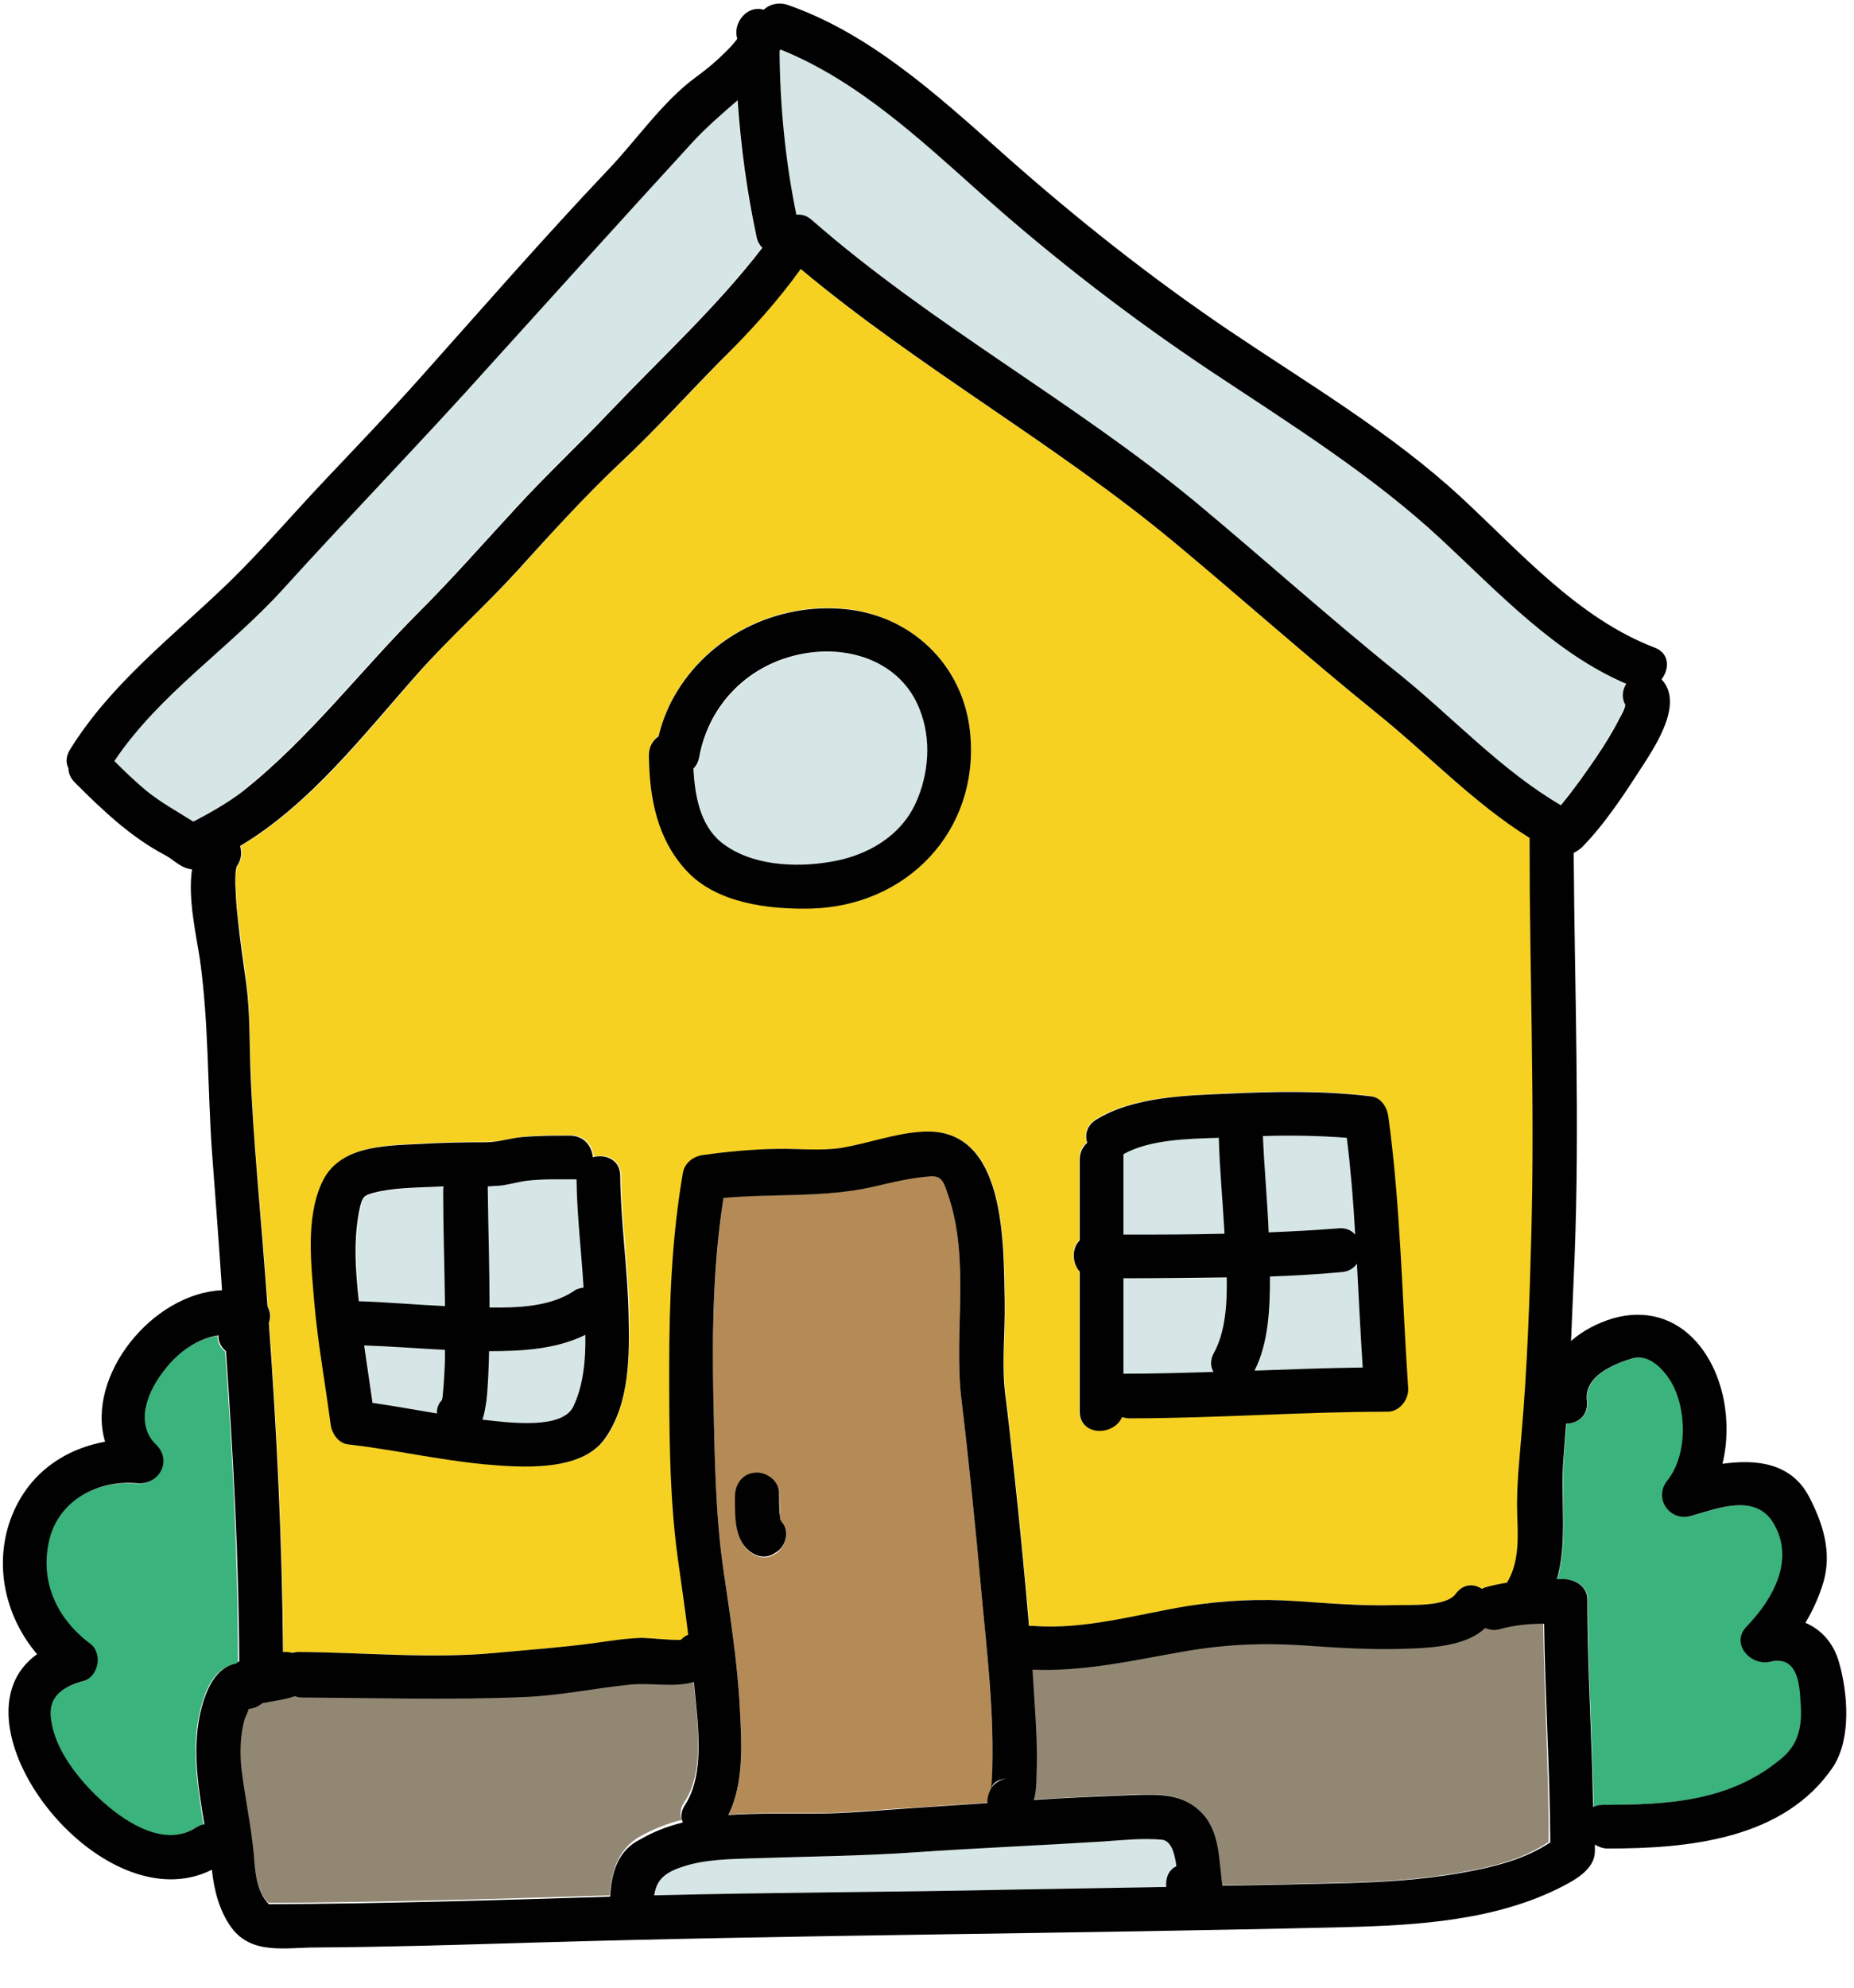
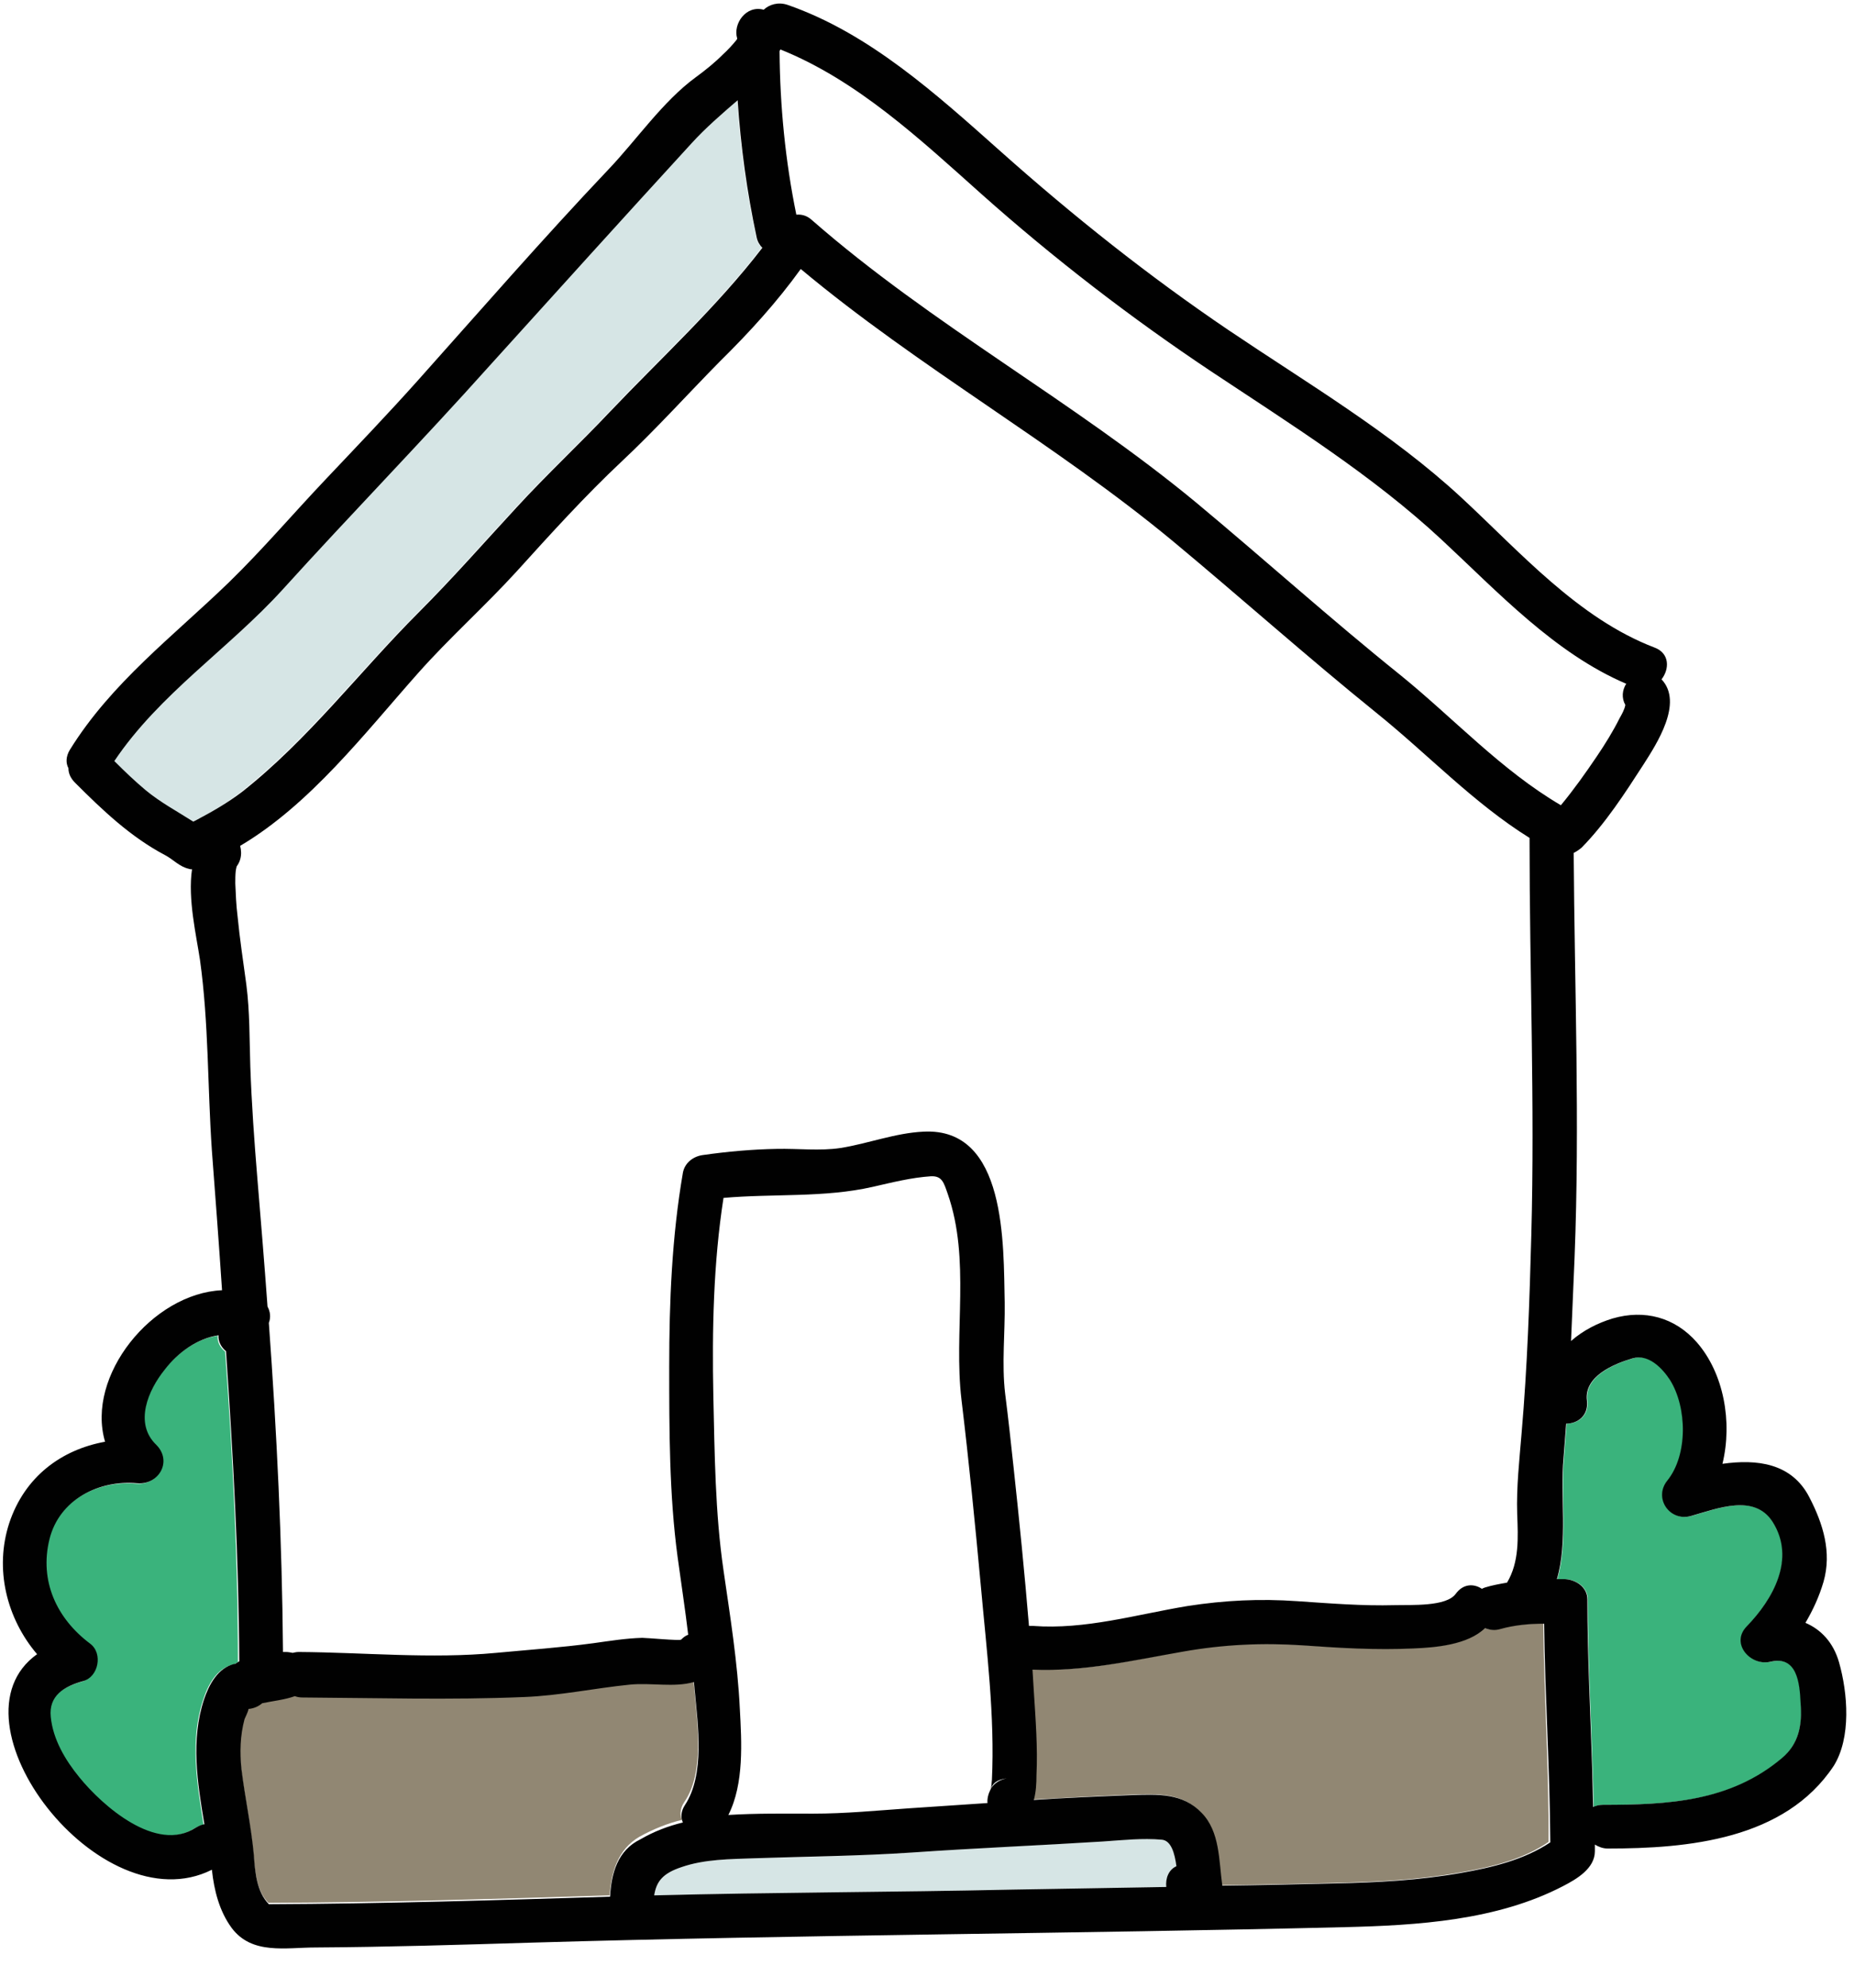
<svg xmlns="http://www.w3.org/2000/svg" width="42" height="45" viewBox="0 0 42 45">
  <g fill="none" fill-rule="evenodd">
    <g fill-rule="nonzero">
      <g>
        <g>
-           <path fill="#D6E5E5" d="M30.51 25.76c-.63-.05-1.26-.06-1.9-.04.03.73.09 1.45.13 2.18.52-.02 1.05-.05 1.57-.09.17-.01.3.05.39.14-.04-.73-.1-1.46-.19-2.19zM30.87 30.96c-.05-.78-.08-1.56-.13-2.35-.07.1-.19.18-.35.19-.54.04-1.08.07-1.62.1.01.73-.03 1.5-.35 2.13.82-.03 1.63-.06 2.45-.07zM27.74 27.93c-.04-.72-.1-1.45-.13-2.17-.71.02-1.57.04-2.16.37v1.82c.76 0 1.53 0 2.29-.02zM20.84 16.06c-.42-1.06-1.58-1.45-2.64-1.25-1.21.22-2.13 1.13-2.35 2.34-.02.11-.07.2-.13.26.03.61.15 1.27.63 1.67.65.53 1.68.58 2.48.44.8-.14 1.57-.56 1.92-1.32.29-.66.36-1.46.09-2.14zM11.08 30.59c-.01.37-.02.75-.06 1.12-.01.13-.04.29-.09.43.6.08 1.81.23 2.06-.3.23-.49.28-1.06.27-1.62-.65.33-1.45.37-2.18.37zM13.06 26.7H13c-.35 0-.7-.01-1.05.03-.26.03-.5.12-.76.12h-.14v.06c0 .89.03 1.79.04 2.68.65.01 1.37-.01 1.89-.36.08-.05.16-.08.24-.09-.06-.8-.16-1.62-.16-2.44zM36.83 15.47c-1.62-.69-2.91-2.08-4.18-3.26-1.58-1.47-3.43-2.61-5.22-3.81-1.83-1.22-3.56-2.56-5.21-4.02-1.38-1.23-2.8-2.57-4.55-3.27-.01.02-.01.03-.02.05.02 1.24.13 2.48.38 3.69.11-.01.23.03.35.12 2.72 2.38 5.93 4.1 8.71 6.4 1.55 1.29 3.05 2.63 4.62 3.9 1.21.98 2.29 2.16 3.64 2.95.3-.35.56-.73.81-1.1.19-.28.37-.57.52-.87.05-.1.1-.2.13-.3-.09-.16-.07-.34.02-.48zM10.06 26.99c0-.04 0-.08.01-.12-.08 0-.16.01-.23.01-.44.02-.92.02-1.34.13-.21.06-.27.06-.32.31-.17.69-.11 1.44-.03 2.15.65.02 1.31.07 1.96.11v-.08c-.02-.84-.05-1.67-.05-2.51zM8.26 30.46c.06.43.13.87.19 1.3.49.07.97.16 1.46.24 0-.11.03-.22.11-.3.01-.04.01-.08.02-.12.02-.18.03-.36.04-.55.01-.16.01-.31.01-.47-.61-.03-1.22-.08-1.83-.1z" transform="translate(-783 -965) translate(783 964) translate(0 1)" />
-           <path fill="#F6D122" d="M34.65 19.04v-.07c-1.27-.8-2.32-1.9-3.48-2.84-1.56-1.26-3.05-2.59-4.59-3.87-2.69-2.23-5.77-3.93-8.44-6.17-.55.75-1.17 1.43-1.82 2.09-.74.75-1.46 1.55-2.23 2.27-.84.78-1.6 1.63-2.37 2.48-.72.79-1.54 1.51-2.24 2.31-1.19 1.35-2.44 2.98-4.03 3.91.06.19.02.4-.17.56.14-.12.09-.15.07.01-.01.09-.02.18-.01.28.01.25.02.49.05.73.06.52.14 1.04.2 1.56.08.62.06 1.23.09 1.85.03.85.08 1.7.16 2.54.08.96.16 1.93.23 2.9.06.11.08.24.03.37.18 2.47.3 4.94.32 7.41v.04h.06c.06 0 .11.01.16.02.04-.01.09-.02.14-.02 1.49.01 2.98.15 4.47.02.74-.07 1.47-.12 2.21-.22.37-.05.73-.1 1.1-.12.12 0 .86.07.88.04.05-.05.1-.08.16-.11-.08-.59-.17-1.17-.24-1.76-.19-1.41-.19-2.89-.19-4.31 0-1.47.06-2.94.31-4.39.04-.23.23-.37.45-.4.56-.08 1.12-.12 1.68-.14.47-.01.97.05 1.44-.02.63-.09 1.24-.34 1.88-.37 1.89-.1 1.81 2.56 1.84 3.87.01.68-.07 1.38.01 2.06.07.55.13 1.11.19 1.66.13 1.2.25 2.4.35 3.6h.09c1.18.09 2.35-.26 3.5-.45.84-.14 1.65-.17 2.49-.11.73.05 1.47.1 2.21.09.36-.01 1.17.03 1.38-.26.16-.24.4-.23.59-.11.02-.01.05-.02.07-.03.17-.05.33-.08.5-.11.28-.46.25-1.02.23-1.55-.02-.62.05-1.22.1-1.84.13-1.5.18-2.99.22-4.49.07-2.97-.04-5.94-.05-8.91zM13.73 32.55c-.54.78-1.93.67-2.75.59-1.03-.09-2.04-.32-3.07-.45-.23-.03-.38-.24-.4-.45-.12-.92-.29-1.83-.37-2.76-.08-.85-.2-1.9.17-2.71.38-.84 1.4-.84 2.2-.88.51-.03 1.01-.04 1.52-.04.29 0 .56-.09.85-.12.35-.03.7-.03 1.05-.03.32 0 .5.24.52.49.28-.08.61.05.62.42.01 1.05.17 2.1.19 3.15 0 .92.01 2-.53 2.79zm4.63-11.99c-.95.02-2.14-.12-2.82-.87-.66-.73-.83-1.65-.84-2.6 0-.2.09-.34.22-.43.07-.27.16-.53.28-.77.72-1.4 2.24-2.22 3.81-2.12 1.57.1 2.83 1.25 2.97 2.84.2 2.21-1.44 3.91-3.62 3.95zm13.08 11.39c-1.95 0-3.9.15-5.85.15-.07 0-.13-.01-.18-.03-.19.44-.96.44-.96-.13v-3.16c-.18-.2-.18-.54 0-.71v-1.83c0-.17.07-.29.17-.38-.06-.18-.01-.39.2-.52.84-.52 2.03-.54 2.99-.59 1.07-.05 2.17-.07 3.23.06.23.03.37.24.4.45.28 2.04.31 4.1.45 6.15.03.26-.17.54-.45.54z" transform="translate(-783 -965) translate(783 964) translate(0 1)" />
-           <path fill="#D6E5E5" d="M27.79 28.93c-.78.02-1.56.02-2.34.02v2.16h.06c.66 0 1.32-.02 1.98-.04-.07-.12-.08-.27.01-.43.26-.49.3-1.11.29-1.71z" transform="translate(-783 -965) translate(783 964) translate(0 1)" />
          <path fill="#3AB37C" d="M5.1 30.6c-.11-.09-.18-.21-.17-.36-.48.07-.91.39-1.22.78-.36.47-.7 1.22-.19 1.7.38.36.06.91-.43.87-.87-.08-1.77.37-1.99 1.27-.23.94.15 1.79.92 2.36.29.22.18.75-.16.85-.43.12-.78.33-.73.81.05.51.34.98.65 1.37.52.64 1.74 1.72 2.63 1.14.07-.04.14-.07.2-.08-.15-.95-.31-1.91-.01-2.82.11-.34.3-.72.69-.81h.02c.02-.02.05-.03.08-.05 0-2.35-.12-4.69-.29-7.03z" transform="translate(-783 -965) translate(783 964) translate(0 1)" />
          <path fill="#918773" d="M15.73 38.26c-.01-.07-.01-.14-.02-.21-.45.13-.97.01-1.46.06-.8.08-1.59.25-2.39.28-1.68.07-3.34.02-5.02.01-.06 0-.12-.01-.17-.03-.21.09-.49.12-.74.16-.09.07-.2.12-.31.13-.01.07-.08.21-.09.23-.1.37-.11.75-.07 1.13.08.65.22 1.29.28 1.94.04.41.06.83.34 1.12 2.58-.01 5.15-.09 7.73-.17.04-.52.18-1.04.68-1.33.31-.17.63-.3.96-.38-.05-.11-.05-.25.05-.4.46-.66.3-1.77.23-2.54zM34.96 36.75c-.34.01-.67.03-.99.12-.13.04-.25.03-.35-.02-.39.39-1.11.44-1.62.46-.84.04-1.67-.01-2.51-.07-.92-.06-1.79-.02-2.7.14-1.14.21-2.26.47-3.42.41l.03.49c.04.63.09 1.27.06 1.9-.01.18-.02.38-.06.56.74-.04 1.48-.08 2.22-.11.58-.02 1.15-.05 1.58.4.42.44.39 1.09.47 1.65.85-.01 1.7-.03 2.54-.05.96-.02 1.93-.07 2.88-.24.69-.12 1.41-.29 1.99-.69.01-1.64-.1-3.29-.12-4.95z" transform="translate(-783 -965) translate(783 964) translate(0 1)" />
          <path fill="#3AB37C" d="M40.8 38.56c-.02-.46-.08-1.08-.68-.94-.45.11-.92-.41-.54-.8.59-.62 1.11-1.53.59-2.36-.41-.65-1.25-.31-1.85-.14-.48.14-.86-.4-.54-.8.47-.58.45-1.66.06-2.28-.17-.26-.48-.6-.84-.49-.44.13-1.11.41-1.04.96.04.34-.21.52-.47.52l-.06.78c-.08.85.1 1.88-.15 2.74h.15c.26 0 .54.17.54.46 0 1.29.07 2.57.11 3.86.01.28.02.56.02.84.06-.03.14-.05.23-.05 1.46 0 2.89-.07 4.05-1.06.37-.32.45-.75.42-1.24z" transform="translate(-783 -965) translate(783 964) translate(0 1)" />
-           <path fill="#D6E5E5" d="M17.13 5.37c-.22-1.03-.37-2.06-.43-3.1-.35.31-.72.62-1.04.97-1.52 1.68-3.05 3.35-4.57 5.03-1.54 1.72-3.15 3.37-4.7 5.08-1.22 1.34-2.79 2.36-3.81 3.88.23.23.47.45.71.66.34.28.69.47 1.06.7.01 0 .01.01.02.01l.06-.03c.37-.19.71-.39 1.04-.65 1.49-1.18 2.67-2.73 4.01-4.07.77-.77 1.48-1.58 2.22-2.38.68-.74 1.42-1.43 2.11-2.16 1.16-1.23 2.42-2.36 3.45-3.71-.06-.05-.11-.12-.13-.23zM26.65 42.25c-.04-.3-.11-.58-.33-.6-.44-.05-.89.01-1.33.04-1.44.08-2.89.15-4.33.25-1.19.08-2.37.1-3.57.13-.54.02-1.13.02-1.65.2-.41.14-.57.32-.62.64 2.7-.07 5.4-.07 8.1-.13 1.17-.03 2.33-.04 3.5-.06-.02-.19.05-.39.23-.47zM22.45 40.49c.07-.12.19-.21.36-.23-.24.03-.32.12-.36.23z" transform="translate(-783 -965) translate(783 964) translate(0 1)" />
-           <path fill="#B48B56" d="M22.22 35.9c-.13-1.41-.27-2.82-.44-4.23-.18-1.53.21-3.16-.31-4.65-.09-.26-.13-.41-.38-.4-.45.02-.88.14-1.32.24-1.1.26-2.25.16-3.38.25-.22 1.49-.26 2.99-.23 4.49.03 1.31.04 2.64.23 3.94.15 1.04.32 2.09.37 3.14.04.75.1 1.7-.25 2.4.64-.04 1.28-.03 1.92-.03.72 0 1.44-.08 2.16-.12l1.79-.12c-.01-.11.02-.22.07-.31 0-.01 0-.02.01-.03.01-.03.02-.21.02-.17.05-1.46-.13-2.95-.26-4.4zm-4.64-.73c-.25.17-.52.07-.69-.13-.25-.29-.23-.78-.23-1.14 0-.27.17-.52.46-.54.26-.02.54.19.54.46 0 .15 0 .3.01.46 0 .04.01.09.02.13 0 .01 0 .01.01.03 0 .01 0 .01.01.02s.01.02.02.03c.17.19.06.54-.15.68z" transform="translate(-783 -965) translate(783 964) translate(0 1)" />
+           <path fill="#D6E5E5" d="M17.13 5.37c-.22-1.03-.37-2.06-.43-3.1-.35.31-.72.62-1.04.97-1.52 1.68-3.05 3.35-4.57 5.03-1.54 1.72-3.15 3.37-4.7 5.08-1.22 1.34-2.79 2.36-3.81 3.88.23.23.47.45.71.66.34.28.69.47 1.06.7.01 0 .01.01.02.01l.06-.03c.37-.19.71-.39 1.04-.65 1.49-1.18 2.67-2.73 4.01-4.07.77-.77 1.48-1.58 2.22-2.38.68-.74 1.42-1.43 2.11-2.16 1.16-1.23 2.42-2.36 3.45-3.71-.06-.05-.11-.12-.13-.23M26.65 42.25c-.04-.3-.11-.58-.33-.6-.44-.05-.89.01-1.33.04-1.44.08-2.89.15-4.33.25-1.19.08-2.37.1-3.57.13-.54.02-1.13.02-1.65.2-.41.14-.57.32-.62.64 2.7-.07 5.4-.07 8.1-.13 1.17-.03 2.33-.04 3.5-.06-.02-.19.05-.39.23-.47zM22.45 40.49c.07-.12.19-.21.36-.23-.24.03-.32.12-.36.23z" transform="translate(-783 -965) translate(783 964) translate(0 1)" />
          <path fill="#010101" d="M41.66 37.63c-.13-.45-.41-.74-.76-.89.17-.29.31-.59.41-.93.19-.67-.01-1.31-.32-1.91-.4-.78-1.19-.87-1.97-.76.23-.95.03-2.05-.58-2.75-.5-.57-1.19-.75-1.91-.54-.33.1-.67.27-.94.51.03-.63.05-1.26.08-1.89.12-3.05 0-6.11-.02-9.16.06-.03.12-.07.18-.12.54-.55.98-1.23 1.4-1.88.3-.47.91-1.4.41-1.93.18-.23.19-.59-.16-.72-1.73-.66-3.05-2.17-4.38-3.4-1.58-1.46-3.48-2.58-5.26-3.78-1.82-1.23-3.53-2.59-5.17-4.05C21.22 2.14 19.69.75 17.84.11c-.21-.07-.41-.01-.54.11-.4-.11-.7.32-.6.65v.01c-.01.01-.01.02-.02.03-.09.11-.19.22-.3.32-.19.19-.4.36-.62.52-.75.55-1.34 1.42-1.98 2.09-1.48 1.56-2.89 3.18-4.32 4.78-.68.76-1.39 1.5-2.09 2.24-.73.77-1.42 1.58-2.18 2.32-1.26 1.22-2.67 2.28-3.61 3.8-.09.15-.09.3-.03.41 0 .12.05.23.15.33.62.62 1.26 1.23 2.04 1.64.19.1.32.26.54.31.02.01.05.01.07.01-.1.67.1 1.51.18 2.05.2 1.43.17 2.87.27 4.32.08 1.05.16 2.11.23 3.16-1.58.07-3.09 1.94-2.65 3.43-.99.18-1.82.79-2.17 1.84-.34 1.04-.06 2.16.63 2.97-2.12 1.51 1.43 6.15 3.96 4.88.05.47.17.94.45 1.32.46.61 1.22.44 1.9.44 1.63-.01 3.26-.06 4.9-.11 6.13-.18 12.27-.2 18.4-.35 1.66-.04 3.46-.15 4.96-.93.31-.16.72-.4.72-.79v-.15c.08.05.18.09.29.09 1.82 0 4.01-.2 5.12-1.87.4-.64.32-1.65.12-2.35zM17.68 1.12c1.74.7 3.16 2.03 4.55 3.27 1.64 1.46 3.38 2.8 5.21 4.02 1.79 1.19 3.64 2.34 5.22 3.81 1.27 1.18 2.56 2.57 4.18 3.26-.09.14-.11.32-.02.48-.02.11-.08.21-.13.3-.15.3-.33.59-.52.87-.25.37-.52.75-.81 1.1-1.35-.79-2.43-1.97-3.64-2.95-1.57-1.26-3.07-2.61-4.62-3.9-2.78-2.3-5.99-4.02-8.71-6.4-.11-.1-.23-.13-.35-.12-.25-1.22-.37-2.45-.38-3.69 0-.02.01-.04.02-.05zm.46 4.97c2.68 2.24 5.75 3.94 8.44 6.17 1.54 1.28 3.03 2.61 4.59 3.87 1.17.94 2.21 2.05 3.48 2.84v.07c0 2.97.12 5.94.04 8.91-.04 1.5-.09 2.99-.22 4.49-.05.62-.12 1.22-.1 1.84.02.53.05 1.08-.23 1.55-.17.03-.34.06-.5.11-.03.01-.05.02-.07.03-.18-.12-.42-.12-.59.11-.21.3-1.02.25-1.38.26-.74.02-1.47-.04-2.21-.09-.85-.06-1.65-.02-2.49.11-1.15.19-2.32.54-3.5.45h-.09c-.1-1.2-.22-2.4-.35-3.6-.06-.56-.12-1.11-.19-1.66-.08-.67 0-1.38-.01-2.06-.03-1.31.05-3.97-1.84-3.87-.64.03-1.25.27-1.88.37-.46.07-.97.01-1.44.02-.56.01-1.12.06-1.68.14-.22.03-.41.18-.45.4-.25 1.45-.31 2.92-.31 4.39 0 1.42 0 2.9.19 4.31.08.59.17 1.17.24 1.76-.06.02-.11.06-.16.11-.03.03-.77-.04-.88-.04-.37.01-.74.07-1.1.12-.74.1-1.47.15-2.21.22-1.48.14-2.98-.01-4.47-.02-.05 0-.1.01-.14.02-.05-.01-.1-.02-.16-.02h-.06v-.04c-.02-2.46-.14-4.94-.32-7.41.05-.13.03-.26-.03-.37-.07-.97-.15-1.94-.23-2.9-.07-.85-.13-1.69-.16-2.54-.02-.62-.01-1.23-.09-1.85-.07-.52-.15-1.04-.2-1.56-.03-.24-.04-.49-.05-.73 0-.09 0-.19.01-.28.02-.16.07-.13-.07-.01.19-.16.22-.37.17-.56 1.59-.94 2.83-2.56 4.03-3.91.71-.8 1.52-1.52 2.24-2.31.77-.85 1.54-1.7 2.37-2.48.77-.72 1.49-1.52 2.23-2.27.67-.66 1.29-1.34 1.83-2.09zm-1.38 32.6c-.05-1.05-.22-2.1-.37-3.14-.19-1.3-.2-2.63-.23-3.94-.03-1.5 0-3.01.23-4.49 1.13-.1 2.28 0 3.38-.25.44-.1.87-.21 1.32-.24.25-.01.29.14.38.4.52 1.49.13 3.12.31 4.65.17 1.41.31 2.82.44 4.23.13 1.45.32 2.94.25 4.4 0-.04-.01.14-.02.17 0 .01 0 .02-.01.03-.05.1-.08.21-.07.31l-1.79.12c-.72.05-1.43.12-2.16.12-.64 0-1.28-.01-1.92.03.36-.71.3-1.66.26-2.4zm6.05 1.57c-.17.03-.29.12-.36.23.04-.11.12-.2.36-.23zM4.44 18.57l-.06.03c-.01 0-.01-.01-.02-.01-.36-.23-.72-.42-1.06-.7-.25-.21-.48-.43-.71-.66 1.02-1.52 2.59-2.54 3.81-3.88 1.55-1.71 3.16-3.36 4.7-5.08 1.52-1.68 3.04-3.36 4.57-5.03.32-.35.68-.66 1.04-.97.07 1.04.21 2.07.43 3.1.02.1.07.18.13.24-1.03 1.34-2.28 2.48-3.45 3.71-.69.73-1.43 1.42-2.11 2.16-.74.8-1.45 1.61-2.22 2.38-1.34 1.34-2.51 2.89-4.01 4.07-.33.25-.68.45-1.04.64zm.89 19.1h-.02c-.38.09-.58.48-.69.81-.3.91-.15 1.88.01 2.82-.07.01-.13.04-.2.08-.89.58-2.11-.5-2.63-1.14-.32-.39-.6-.86-.65-1.37-.05-.48.3-.69.73-.81.35-.09.46-.63.16-.85-.76-.57-1.15-1.42-.92-2.36.22-.9 1.12-1.35 1.99-1.27.49.04.8-.5.43-.87-.51-.49-.18-1.24.19-1.7.3-.39.74-.71 1.22-.78-.01.14.06.27.17.36.16 2.34.29 4.68.3 7.02-.04.03-.07.04-.09.06zm8.49 5.27c-2.58.08-5.15.16-7.73.17-.28-.29-.31-.72-.34-1.12-.06-.65-.2-1.29-.28-1.94-.04-.38-.03-.76.07-1.13.01-.03.08-.16.09-.23.12-.01.23-.06.31-.13.24-.05.52-.08.74-.16.05.02.11.03.17.03 1.68.01 3.34.06 5.02-.01.8-.03 1.6-.2 2.39-.28.49-.05 1.01.07 1.46-.06.01.07.01.14.02.21.07.77.23 1.88-.22 2.57-.1.15-.1.29-.05.4-.33.08-.65.2-.96.38-.52.25-.66.77-.69 1.3zm12.6-.22l-3.5.06c-2.7.06-5.4.06-8.1.13.05-.32.2-.5.62-.64.52-.18 1.1-.18 1.65-.2 1.2-.04 2.38-.05 3.57-.13 1.44-.1 2.89-.16 4.33-.25.44-.03.89-.08 1.33-.04.21.02.29.3.33.6-.18.08-.25.28-.23.47zm6.69-.32c-.95.17-1.92.22-2.88.24-.85.02-1.7.04-2.54.05-.08-.57-.05-1.22-.47-1.65-.43-.45-1-.42-1.58-.4-.74.03-1.48.06-2.22.11.05-.18.06-.38.06-.56.03-.63-.02-1.27-.06-1.9l-.03-.49c1.16.05 2.28-.21 3.42-.41.91-.16 1.78-.2 2.7-.14.83.06 1.67.11 2.51.07.5-.02 1.23-.08 1.62-.46.1.04.22.06.35.02.32-.09.66-.12.99-.12.02 1.65.13 3.3.14 4.95-.6.4-1.33.57-2.01.69zm7.26-2.6c-1.17.99-2.59 1.06-4.05 1.06-.09 0-.17.02-.23.05-.01-.28-.01-.56-.02-.84-.04-1.29-.11-2.57-.11-3.86 0-.29-.28-.46-.54-.46h-.15c.25-.85.07-1.89.15-2.74l.06-.78c.26 0 .51-.18.47-.52-.07-.55.6-.83 1.04-.96.36-.1.67.23.84.49.39.62.41 1.7-.06 2.28-.32.4.06.94.54.8.6-.17 1.44-.51 1.85.14.52.83.01 1.74-.59 2.36-.38.39.09.91.54.8.6-.14.66.48.68.94.04.49-.04.92-.42 1.24z" transform="translate(-783 -965) translate(783 964) translate(0 1)" />
-           <path fill="#010101" d="M21.98 16.62c-.14-1.59-1.39-2.75-2.97-2.84-1.57-.1-3.09.72-3.81 2.12-.12.24-.22.51-.28.77-.13.09-.22.23-.22.43.01.95.18 1.88.84 2.6.68.75 1.87.89 2.82.87 2.18-.05 3.82-1.75 3.62-3.95zm-1.24 1.57c-.35.76-1.12 1.19-1.92 1.32-.8.14-1.82.09-2.48-.44-.48-.39-.6-1.06-.63-1.67.06-.06.11-.15.13-.26.22-1.21 1.14-2.12 2.35-2.34 1.07-.2 2.22.19 2.64 1.25.28.69.21 1.49-.09 2.14zM31.9 31.42c-.14-2.05-.17-4.11-.45-6.15-.03-.21-.17-.43-.4-.45-1.07-.13-2.16-.11-3.23-.06-.96.04-2.15.07-2.99.59-.21.13-.26.34-.2.52-.1.09-.17.22-.17.38v1.83c-.18.17-.18.51 0 .71v3.16c0 .57.77.57.96.13.05.02.11.03.18.03 1.95 0 3.9-.15 5.85-.15.27-.01.47-.29.45-.54zm-4.29-5.66c.02.72.09 1.45.13 2.17-.76.02-1.53.02-2.29.02v-1.79-.03c.59-.33 1.45-.35 2.16-.37zm-.11 4.87c-.09.16-.08.31-.01.43-.66.02-1.32.04-1.98.04h-.06v-2.16c.78 0 1.56-.01 2.34-.02.01.61-.03 1.23-.29 1.71zm3.01-4.87c.09.73.15 1.46.19 2.19-.09-.1-.22-.16-.39-.14-.52.04-1.05.07-1.57.09-.03-.73-.1-1.45-.13-2.18.63-.02 1.27-.01 1.9.04zm-2.09 5.27c.32-.63.35-1.41.35-2.13.54-.02 1.08-.05 1.62-.1.16-.01.28-.09.35-.19.04.78.08 1.56.13 2.35-.82.01-1.63.04-2.45.07zM14.24 29.77c-.02-1.05-.18-2.1-.19-3.15 0-.37-.34-.5-.62-.42-.02-.25-.2-.49-.52-.49-.35 0-.7 0-1.05.03-.29.02-.56.12-.85.12-.51 0-1.01.01-1.52.04-.8.04-1.82.04-2.2.88-.37.81-.24 1.85-.17 2.71.08.92.25 1.84.37 2.76.03.21.18.43.4.45 1.03.12 2.04.35 3.07.45.82.07 2.21.19 2.75-.59.56-.8.55-1.88.53-2.79zm-3.05-2.92c.26 0 .5-.09.76-.12.35-.04.7-.03 1.05-.03h.06c.01.82.11 1.64.16 2.45-.08.01-.16.03-.24.09-.52.34-1.24.37-1.89.36 0-.89-.03-1.79-.04-2.68v-.06l.14-.01zm-1.12 4.18c-.01.18-.02.37-.04.55 0 .04-.01.08-.02.12-.08.08-.12.19-.11.3-.49-.08-.97-.17-1.46-.24-.06-.43-.13-.87-.19-1.3.61.02 1.22.07 1.83.1 0 .15 0 .31-.01.47zm.02-1.46c-.65-.03-1.31-.09-1.96-.11-.08-.71-.13-1.46.03-2.15.06-.24.11-.25.32-.31.43-.11.91-.11 1.34-.13.08 0 .16-.01.23-.01-.01.04-.01.08-.01.12 0 .84.03 1.67.04 2.51v.08h.01zm2.9 2.27c-.25.53-1.46.37-2.06.3.05-.15.07-.3.09-.43.04-.37.05-.74.06-1.12.73 0 1.52-.04 2.18-.37.01.56-.04 1.13-.27 1.62zM17.72 34.47c-.01-.01-.02-.02-.02-.03 0-.01 0-.01-.01-.02 0-.01-.01-.02-.01-.03-.01-.04-.01-.09-.02-.13-.01-.15-.01-.3-.01-.46 0-.27-.28-.48-.54-.46-.29.02-.46.26-.46.54 0 .36-.02.85.23 1.14.18.21.45.3.69.13.22-.12.33-.47.15-.68z" transform="translate(-783 -965) translate(783 964) translate(0 1)" />
        </g>
      </g>
    </g>
  </g>
</svg>